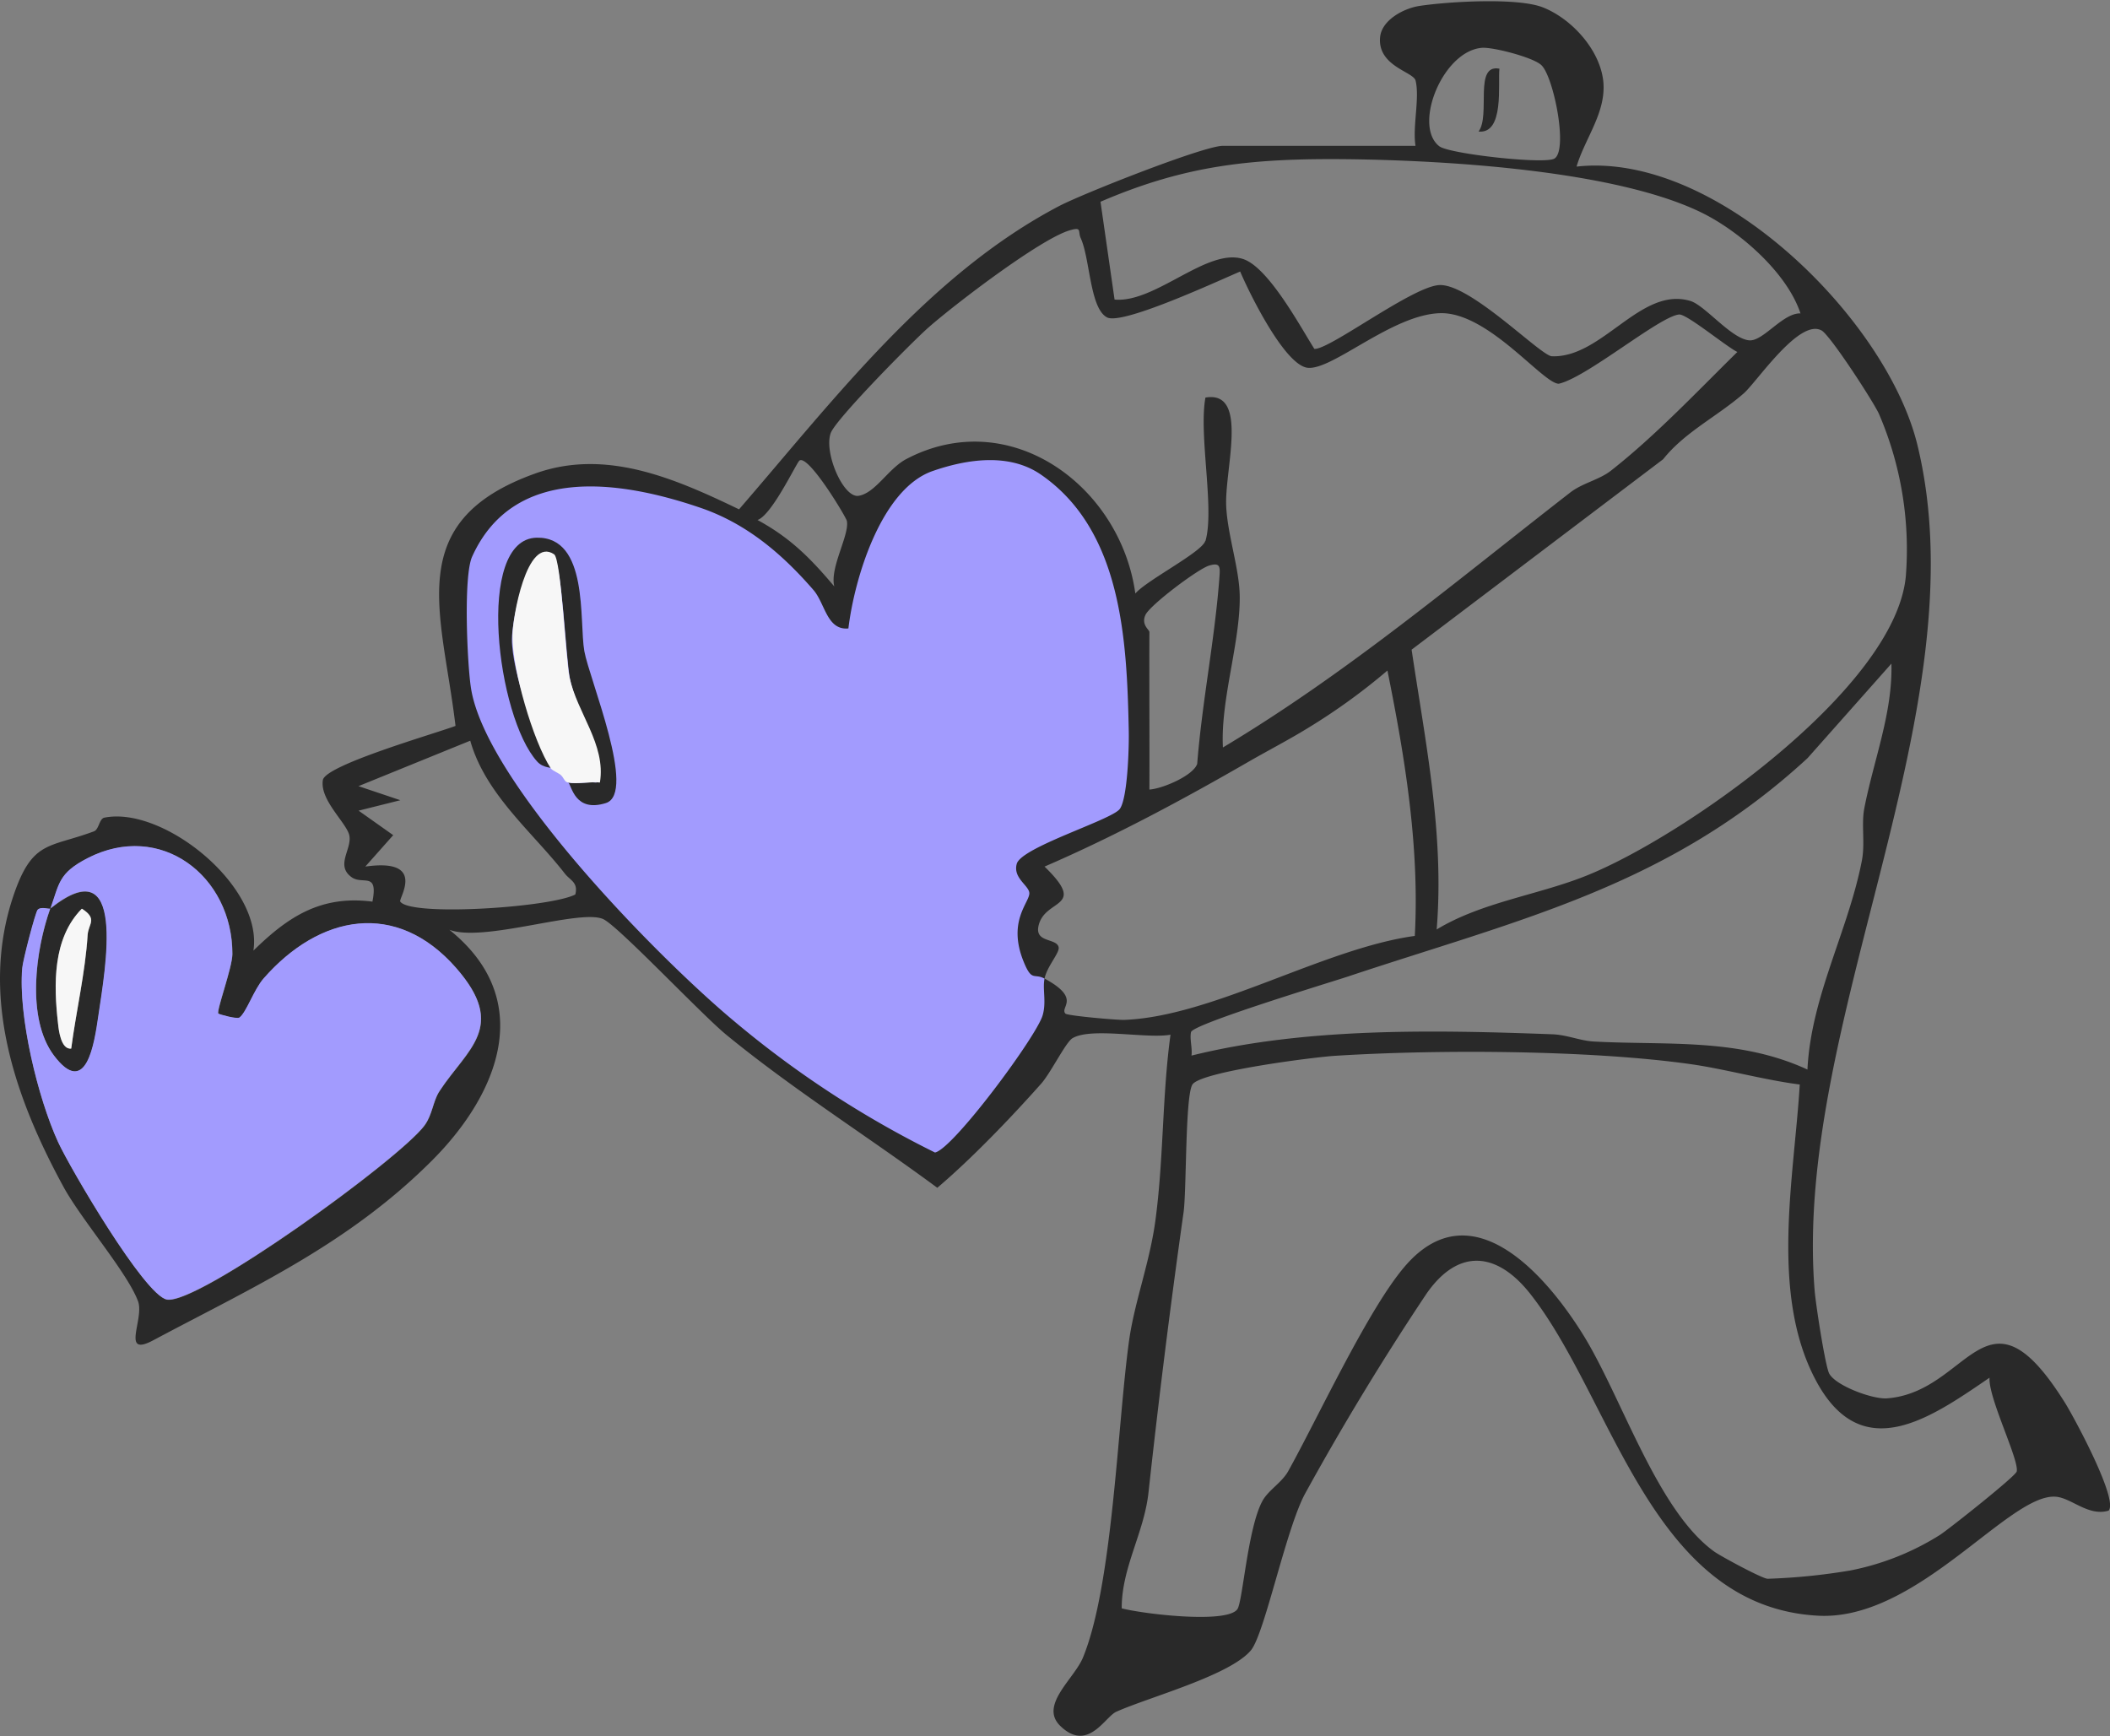
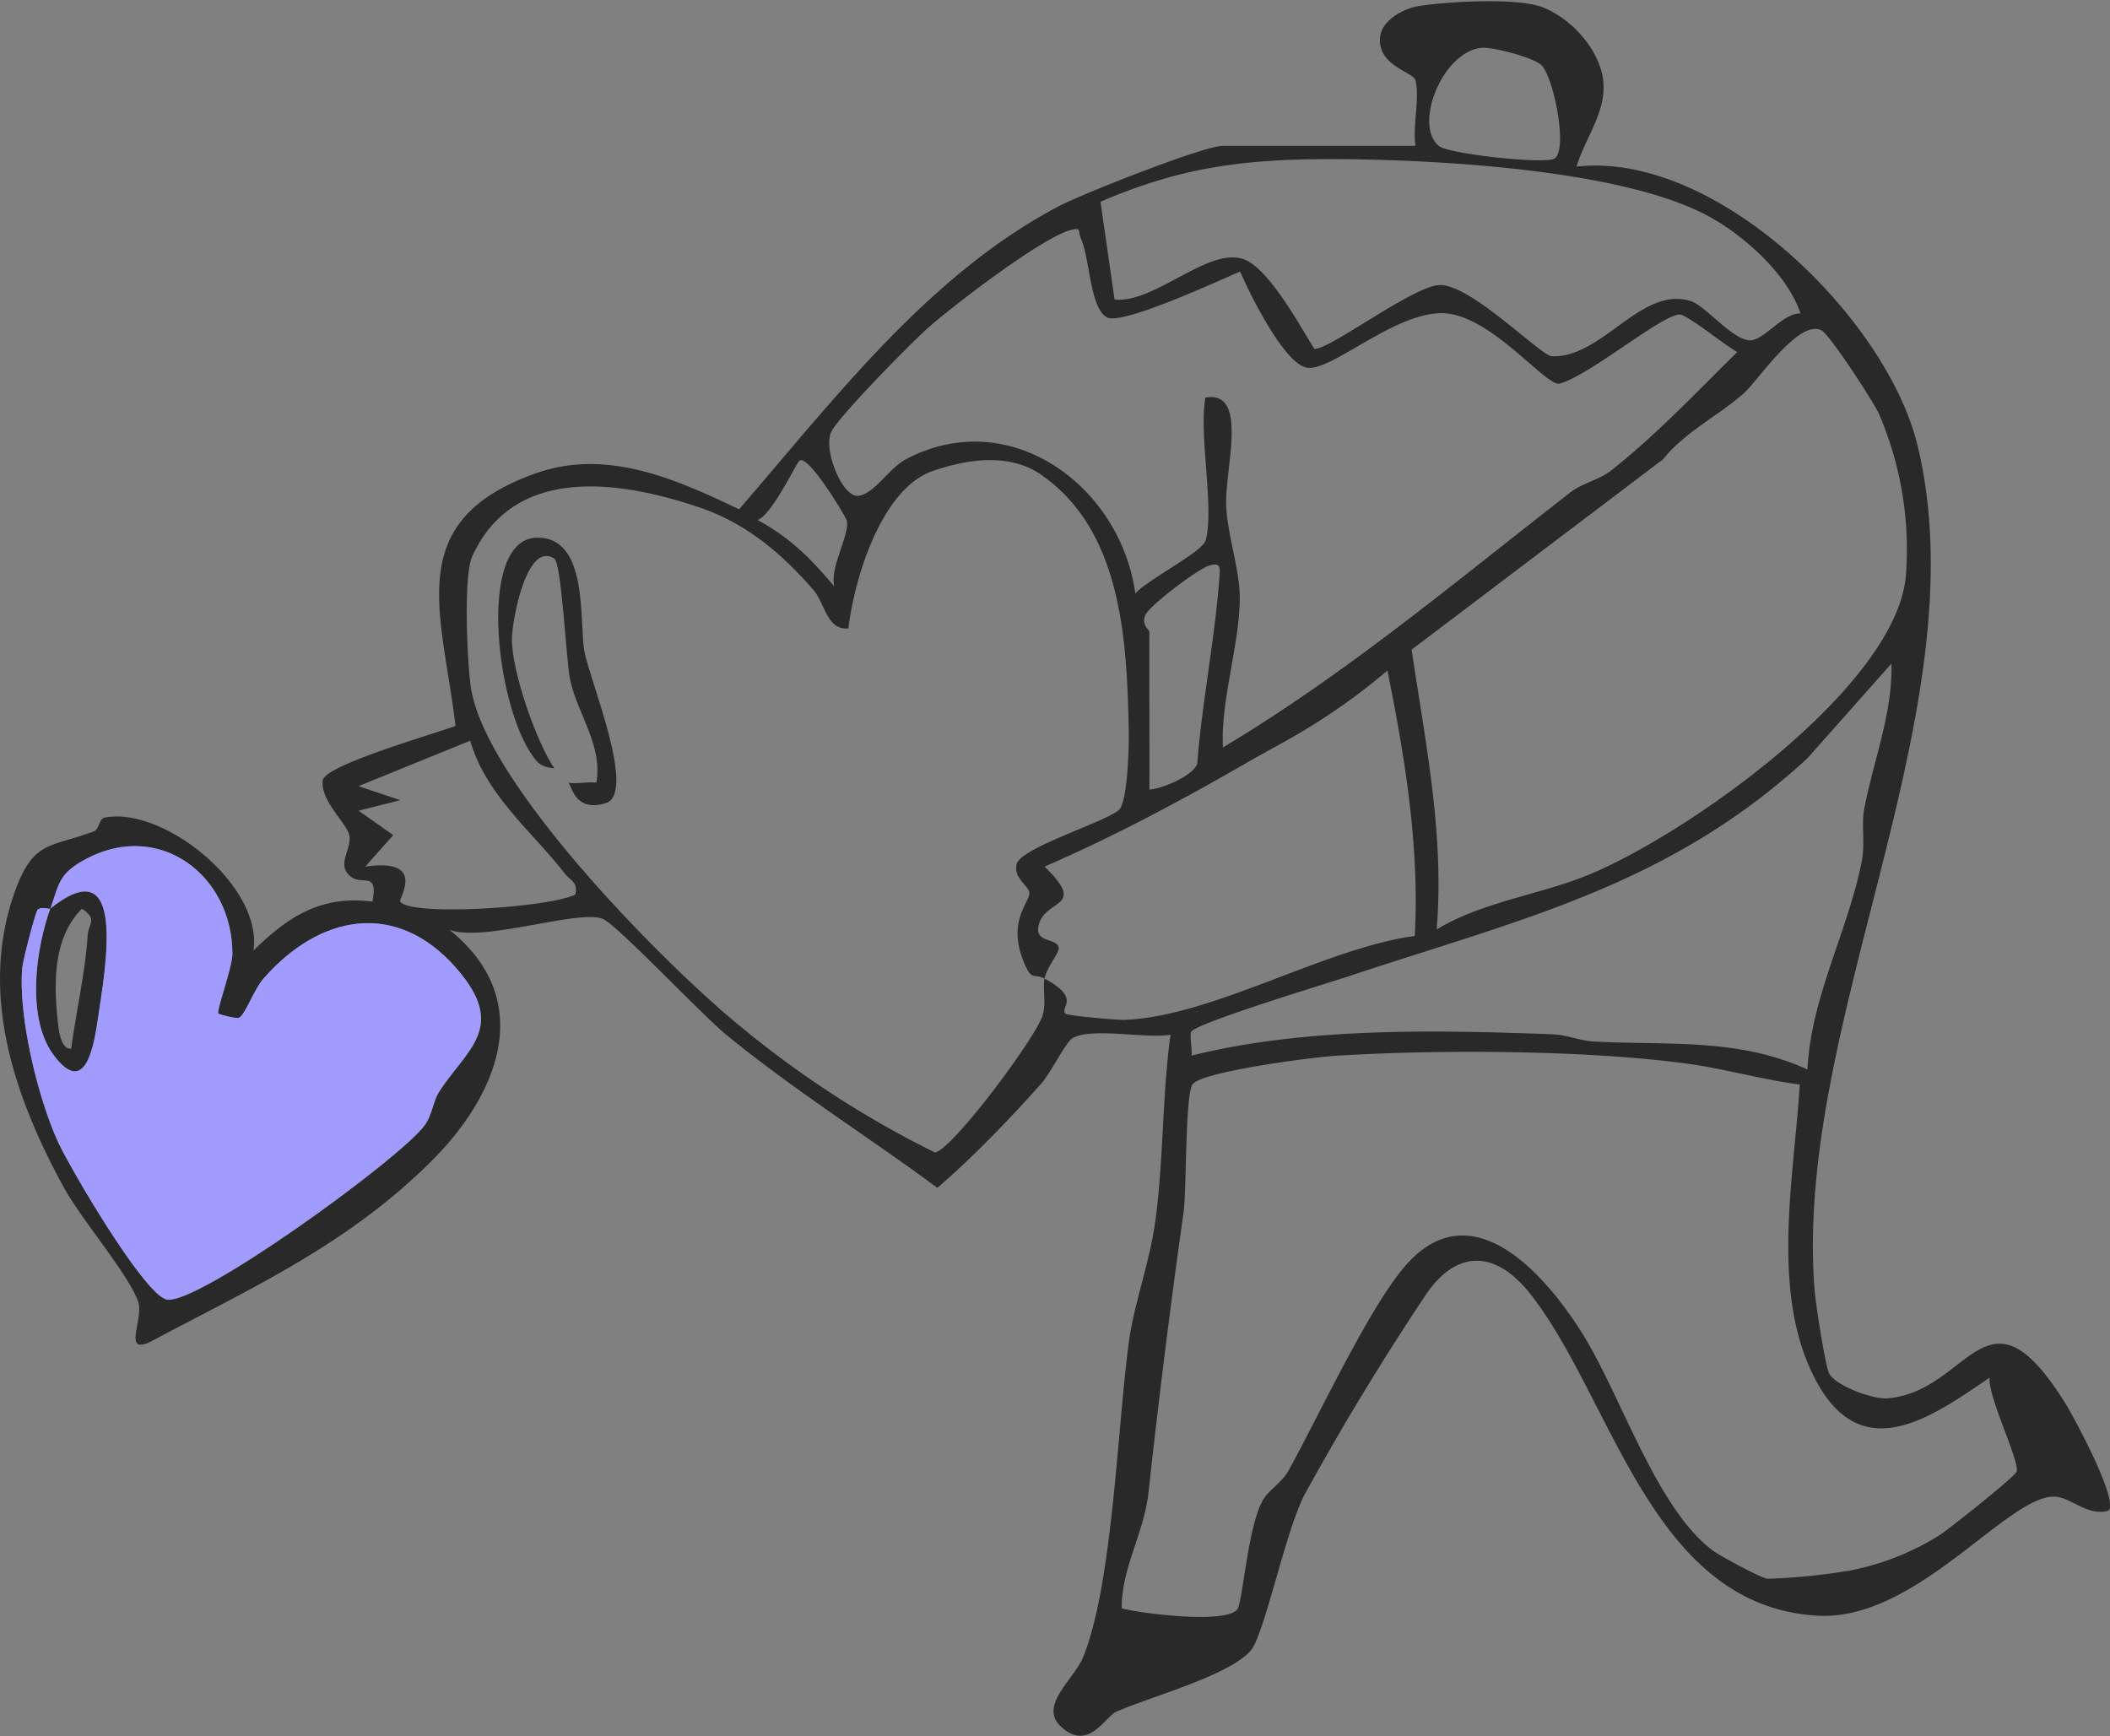
<svg xmlns="http://www.w3.org/2000/svg" xml:space="preserve" width="192" height="158" fill="none">
  <rect width="100%" height="100%" fill="#808080" stroke="none" />
-   <path fill="#a29bfe" stroke="#a29bfe" stroke-width=".32" d="M85.67 106.67 96.18 93.3l-.31-2.54-.96-1.6-.64-1.27-.63-3.18 1.9-2.87-1.9-2.55 2.54-1.27 7.65-4.14V62.72l-.32-5.74-1.91-5.73-1.91-4.14-2.87-2.87-2.55-1.9-4.78-.96-3.82.64-3.82 1.9-3.18 4.15-1.92 8.28-3.18-3.82-3.5-3.19-5.1-2.87-3.82-1.9-6.05-.96-5.74.32-3.18 2.23-3.5 2.54-1.28 3.83v3.5l.32 6.69 1.6 3.82L45.53 71l3.19 4.14 4.14 5.1 5.73 6.05 10.51 9.87 12.42 8.6z" />
  <path fill="#292929" d="M128.8 13.25c-.27-1.77.4-4.34.01-5.92-.19-.8-3.46-1.3-3.23-3.93.14-1.56 2.11-2.63 3.58-2.86 2.63-.4 8.97-.78 11.26.14 2.6 1.04 5.15 3.83 5.47 6.69.3 2.84-1.67 5.21-2.43 7.79 12.8-1.43 28.24 13.88 31.02 25.35 5.82 23.97-11.31 52.46-9.36 76.88.11 1.35.9 6.44 1.28 7.49.41 1.14 3.98 2.48 5.32 2.37 7.56-.58 8.97-11.18 16.22.46.86 1.4 4.85 8.8 3.93 9.76-1.84.55-3.39-1.17-4.82-1.27-4.26-.3-12.59 11.31-21.6 10.83-15.22-.81-18.65-19.68-26.18-29.26-3.07-3.91-6.6-4.19-9.48-.02a248.16 248.16 0 0 0-11.07 18.24c-1.74 3.3-3.66 12.74-4.9 14.2-1.94 2.3-9.33 4.27-12.24 5.58-1.04.46-2.59 3.73-5.1 1.29-1.93-1.88 1.25-4.26 2.06-6.21 2.73-6.62 3.14-21.28 4.21-28.92.5-3.51 1.9-7.12 2.4-10.97.74-5.57.6-11.24 1.36-16.8-2.18.39-7.23-.7-8.92.32-.62.37-1.97 3.15-2.86 4.15-2.8 3.15-6.35 6.84-9.44 9.46-6.32-4.67-13.15-8.96-19.22-13.94-2.28-1.88-9.83-9.9-11.18-10.51-2.1-.96-10.88 2.15-14 .97 7.9 6.34 4.54 14.88-1.59 21.01-7.64 7.64-16.38 11.56-25.34 16.34-3.01 1.61-.8-1.94-1.4-3.55-.98-2.62-5.16-7.42-6.8-10.44-4.38-8.04-7.62-17.28-4.55-26.42 1.73-5.12 3.21-4.36 7.35-5.9.44-.17.48-1.15.93-1.24 5.37-1.09 14.47 6.25 13.57 12.1 3.16-3.1 6.15-5.06 10.83-4.46.54-2.77-.88-1.5-1.89-2.22-1.48-1.06-.01-2.5-.2-3.74-.16-1.13-2.72-3.24-2.42-5.1.21-1.37 10.27-4.25 12.07-4.93-1.22-10.37-4.93-18.62 7.28-22.98 6.41-2.28 12.66.45 18.52 3.27 8.61-9.94 17.23-21.36 29.13-27.6 2.14-1.12 13.16-5.48 14.9-5.48h17.52v-.02Zm12.65 1.18c1.26-.8-.09-7.47-1.19-8.5-.72-.7-4.34-1.64-5.38-1.58-3.6.25-6.33 7.09-3.91 8.96.9.7 9.62 1.66 10.47 1.12Zm22.39 14.1c-1.23-3.73-5.56-7.49-8.98-9.17-7.87-3.87-23.32-4.76-32.08-4.87-8.76-.1-14.82.5-22.64 3.87l1.28 8.9c3.68.34 8.37-4.68 11.63-3.71 2.33.68 5.27 6.18 6.55 8.2 1.37.1 9.03-5.77 11.42-5.81 2.85-.06 9.18 6.44 10.19 6.48 4.59.18 8.1-6.4 12.61-5.03 1.33.4 3.71 3.43 5.34 3.58 1.26.13 3.06-2.5 4.67-2.45Zm-54.15 20.7c.85-2.9-.63-9.65 0-13.05 4-.68 1.72 6.56 1.89 9.9.12 2.6 1.2 5.67 1.23 8.18.05 4.22-1.76 9.44-1.53 13.76 11.3-6.76 21.22-15.14 31.59-23.19 1.11-.87 2.65-1.16 3.72-2 4.05-3.18 7.83-7.19 11.5-10.8-1.05-.52-4.62-3.48-5.3-3.41-1.77.16-8.41 5.74-10.95 6.3-1.44 0-6.44-6.55-10.8-6.42-4.35.12-9.78 5.2-12.04 4.97-2.07-.22-5.26-6.67-6.15-8.76-1.92.81-10.66 4.88-12.1 4.18-1.58-.8-1.55-5.3-2.4-7.2-.3-.64.15-1.07-1.01-.73-2.67.78-10.45 6.73-12.84 8.83-1.42 1.24-8.39 8.29-8.9 9.6-.66 1.74 1.12 5.94 2.52 5.73 1.52-.23 2.72-2.49 4.34-3.34 9.46-4.98 19.5 2.46 20.85 12.23 1.02-1.2 6.07-3.77 6.36-4.78h.02Zm21.03 35.36c4.16-2.53 9.39-3.16 13.8-4.97 8.9-3.63 27.94-17.02 28.9-27.17a31.17 31.17 0 0 0-2.45-14.8c-.55-1.18-4.43-7.15-5.22-7.58-2.03-1.11-5.86 4.65-7.07 5.72-2.4 2.1-5.37 3.52-7.34 6l-22.89 17.33c1.26 8.48 2.99 16.8 2.28 25.47h-.01Zm-54.8-31.21c-.44-1.72 1.4-4.7 1.14-5.98-.07-.35-3.49-6.05-4.31-5.49-.27.19-2.5 4.96-3.82 5.41 3 1.63 4.82 3.48 6.99 6.05Zm19.12 35.67c-.97-.52-1.14.34-1.91-1.58-1.51-3.76.67-5.43.53-6.26-.12-.68-1.49-1.34-1.14-2.6.42-1.52 8.66-4 9.38-5 .72-1 .85-5.75.81-7.2-.17-8.1-.61-18.13-7.99-23.22-2.87-1.98-6.68-1.43-9.87-.32-4.65 1.63-7.1 9.73-7.65 14.32-1.96.18-2.11-2.26-3.18-3.5-2.86-3.3-6.13-6.08-10.34-7.5-7.17-2.44-16.91-3.97-20.72 4.47-.8 1.79-.45 9.66-.11 11.91 1.28 8.58 17.03 24.57 23.86 30.28a91.06 91.06 0 0 0 18.37 12.03c1.65-.32 9.27-10.6 9.8-12.5.35-1.21-.03-2.4.17-3.33 3.4 1.84 1.35 2.6 1.9 3.19.2.2 4.78.6 5.36.57 8.03-.3 18.18-6.51 26.43-7.64.44-8.12-.9-16.26-2.49-24.15a56.26 56.26 0 0 1-7.2 5.21c-1.7 1.05-3.72 2.1-5.37 3.05-5.99 3.46-12.27 6.83-18.63 9.58 4.02 3.91-.1 2.83-.57 5.5-.24 1.43 1.66 1.01 1.85 1.83.12.5-1.06 1.75-1.28 2.86h-.01Zm9.55-31.53c-.02 4.78.02 9.56 0 14.33 1.22-.08 4-1.28 4.35-2.34.45-5.7 1.62-11.4 2.03-17.09.06-.86.04-1.25-.95-.95-1 .3-5.38 3.59-5.79 4.49-.41.9.36 1.34.36 1.56Zm59.88 39.81c.32-6.62 3.69-12.58 4.94-18.95.33-1.64-.06-3.34.24-4.86.86-4.4 2.58-8.66 2.46-13.13l-7.63 8.6c-12.66 11.68-26.22 14.67-41.9 19.9-1.87.61-14.02 4.3-14.2 5.03-.14.6.13 1.46.04 2.14 10.35-2.57 22.08-2.34 32.83-1.94 1.35.05 2.56.6 3.8.66 6.59.36 13.11-.36 19.42 2.55ZM42.8 67.4l-10.18 4.14 3.81 1.28-3.8.95L35.78 76l-2.54 2.86c5.64-.8 3.01 2.91 3.18 3.18.9 1.38 13.62.55 15.93-.64.28-1.1-.45-1.27-.95-1.9-2.91-3.75-7.23-7.2-8.61-12.1ZM4.58 82.7c7.02-5.62 5.03 5.38 4.38 9.78-.36 2.46-1.1 7.5-4.05 3.58-2.54-3.39-1.66-9.64-.33-13.37-.11.09-.83-.22-1.14.11-.21.22-1.34 4.57-1.4 5.3-.39 4.37 1.41 11.84 3.26 15.85 1.08 2.35 7.85 13.92 9.89 14.32 2.8.53 21.22-12.8 23.45-15.85.71-.97.77-2.22 1.35-3.1 2.52-3.87 6.23-5.84 1.54-11.2-5.47-6.25-12.45-4.87-17.53.93-.9 1.02-1.56 3.08-2.2 3.56-.22.17-1.86-.29-1.92-.36-.2-.23 1.26-4.2 1.27-5.41.03-7.1-6.52-12.16-13.18-8.73-2.65 1.36-2.56 2.3-3.37 4.59h-.02Zm1.9 12.73c.45-3.42 1.27-6.87 1.5-10.32.06-1.04.95-1.47-.53-2.41-2.68 2.7-2.56 6.92-2.17 10.44.07.62.28 2.4 1.2 2.28Zm157.28 3.26c-3.22-.41-6.88-1.43-9.98-1.86-9.06-1.27-22.82-1.35-32.3-.75-1.95.12-12.26 1.44-12.98 2.62-.66 1.08-.52 9.6-.8 11.62a809.26 809.26 0 0 0-3.19 25.48c-.4 3.7-2.45 6.84-2.44 10.56 1.93.51 9.61 1.43 10.53.07.48-.7.94-7.38 2.27-9.83.54-1 1.78-1.68 2.36-2.74 2.73-4.91 7.29-14.79 10.64-18.66 6.05-7 12.8.86 16.11 6.14 3.57 5.7 6.77 16.07 12 19.85.6.43 4.36 2.46 4.86 2.48a55.9 55.9 0 0 0 7.5-.75 23.93 23.93 0 0 0 8.2-3.25c.81-.53 6.86-5.32 6.97-5.76.25-1.03-2.61-6.74-2.47-8.54-5.39 3.69-11.64 8.1-15.82.22s-1.96-18.46-1.45-26.9h-.01Z" />
  <path fill="#A29BFE" d="M4.58 82.68c.82-2.28.73-3.22 3.38-4.59 6.66-3.43 13.2 1.64 13.18 8.73 0 1.22-1.48 5.18-1.28 5.41.07.07 1.7.53 1.93.36.63-.47 1.3-2.53 2.2-3.56 5.08-5.8 12.07-7.18 17.53-.93 4.68 5.37.98 7.33-1.54 11.2-.58.88-.64 2.14-1.35 3.1-2.23 3.05-20.65 16.39-23.46 15.85-2.03-.39-8.8-11.96-9.88-14.31-1.85-4.03-3.65-11.49-3.27-15.85.06-.73 1.2-5.08 1.4-5.3.32-.33 1.04-.03 1.15-.12-1.33 3.73-2.21 9.98.33 13.37 2.96 3.93 3.68-1.12 4.04-3.57.65-4.4 2.64-15.4-4.37-9.8l.01.01Z" />
  <path fill="#292929" d="M50.45 69.94c-.09-.09-1 0-1.57-.64-3.66-4.03-5.67-20.24-.05-20.37 4.76-.1 3.86 7.58 4.34 10.32.45 2.54 4.8 12.94 1.96 13.83-2.82.88-3.1-1.57-3.41-1.86.7.16 1.76-.11 2.55 0 .58-3.43-1.72-6.22-2.4-9.4-.35-1.68-.76-10.56-1.43-10.99-2.54-1.64-3.85 5.7-3.86 7.33-.01 2.95 2.2 9.3 3.87 11.78Z" />
-   <path fill="#292929" d="M51.72 71.22c-.18-.05-.42-.47-.63-.64l.63.64ZM51.09 70.58c-.22-.18-.49-.41-.64-.64.2.22.43.43.64.64ZM136.44 6.25c-.15 1.35.47 5.96-1.9 5.72 1.12-1.48-.46-6.17 1.9-5.72Z" />
-   <path fill="#F7F7F7" d="M6.48 95.42c-.93.11-1.14-1.67-1.2-2.29-.4-3.52-.5-7.74 2.17-10.44 1.47.94.58 1.38.52 2.41-.22 3.45-1.04 6.9-1.49 10.32Z" />
-   <path fill="#f7f7f7" d="M50.13 69.94c-1.64-2.51-3.52-9.05-3.5-12.06 0-1.65 1.29-9.12 3.79-7.44.65.44 1.05 9.46 1.4 11.17.67 3.24 3.34 6.13 2.77 9.6-.78-.1-2.17.17-2.87 0-.32 0-.42-.42-.64-.63-.2-.22-.76-.42-.95-.64z" style="display:inline" />
</svg>